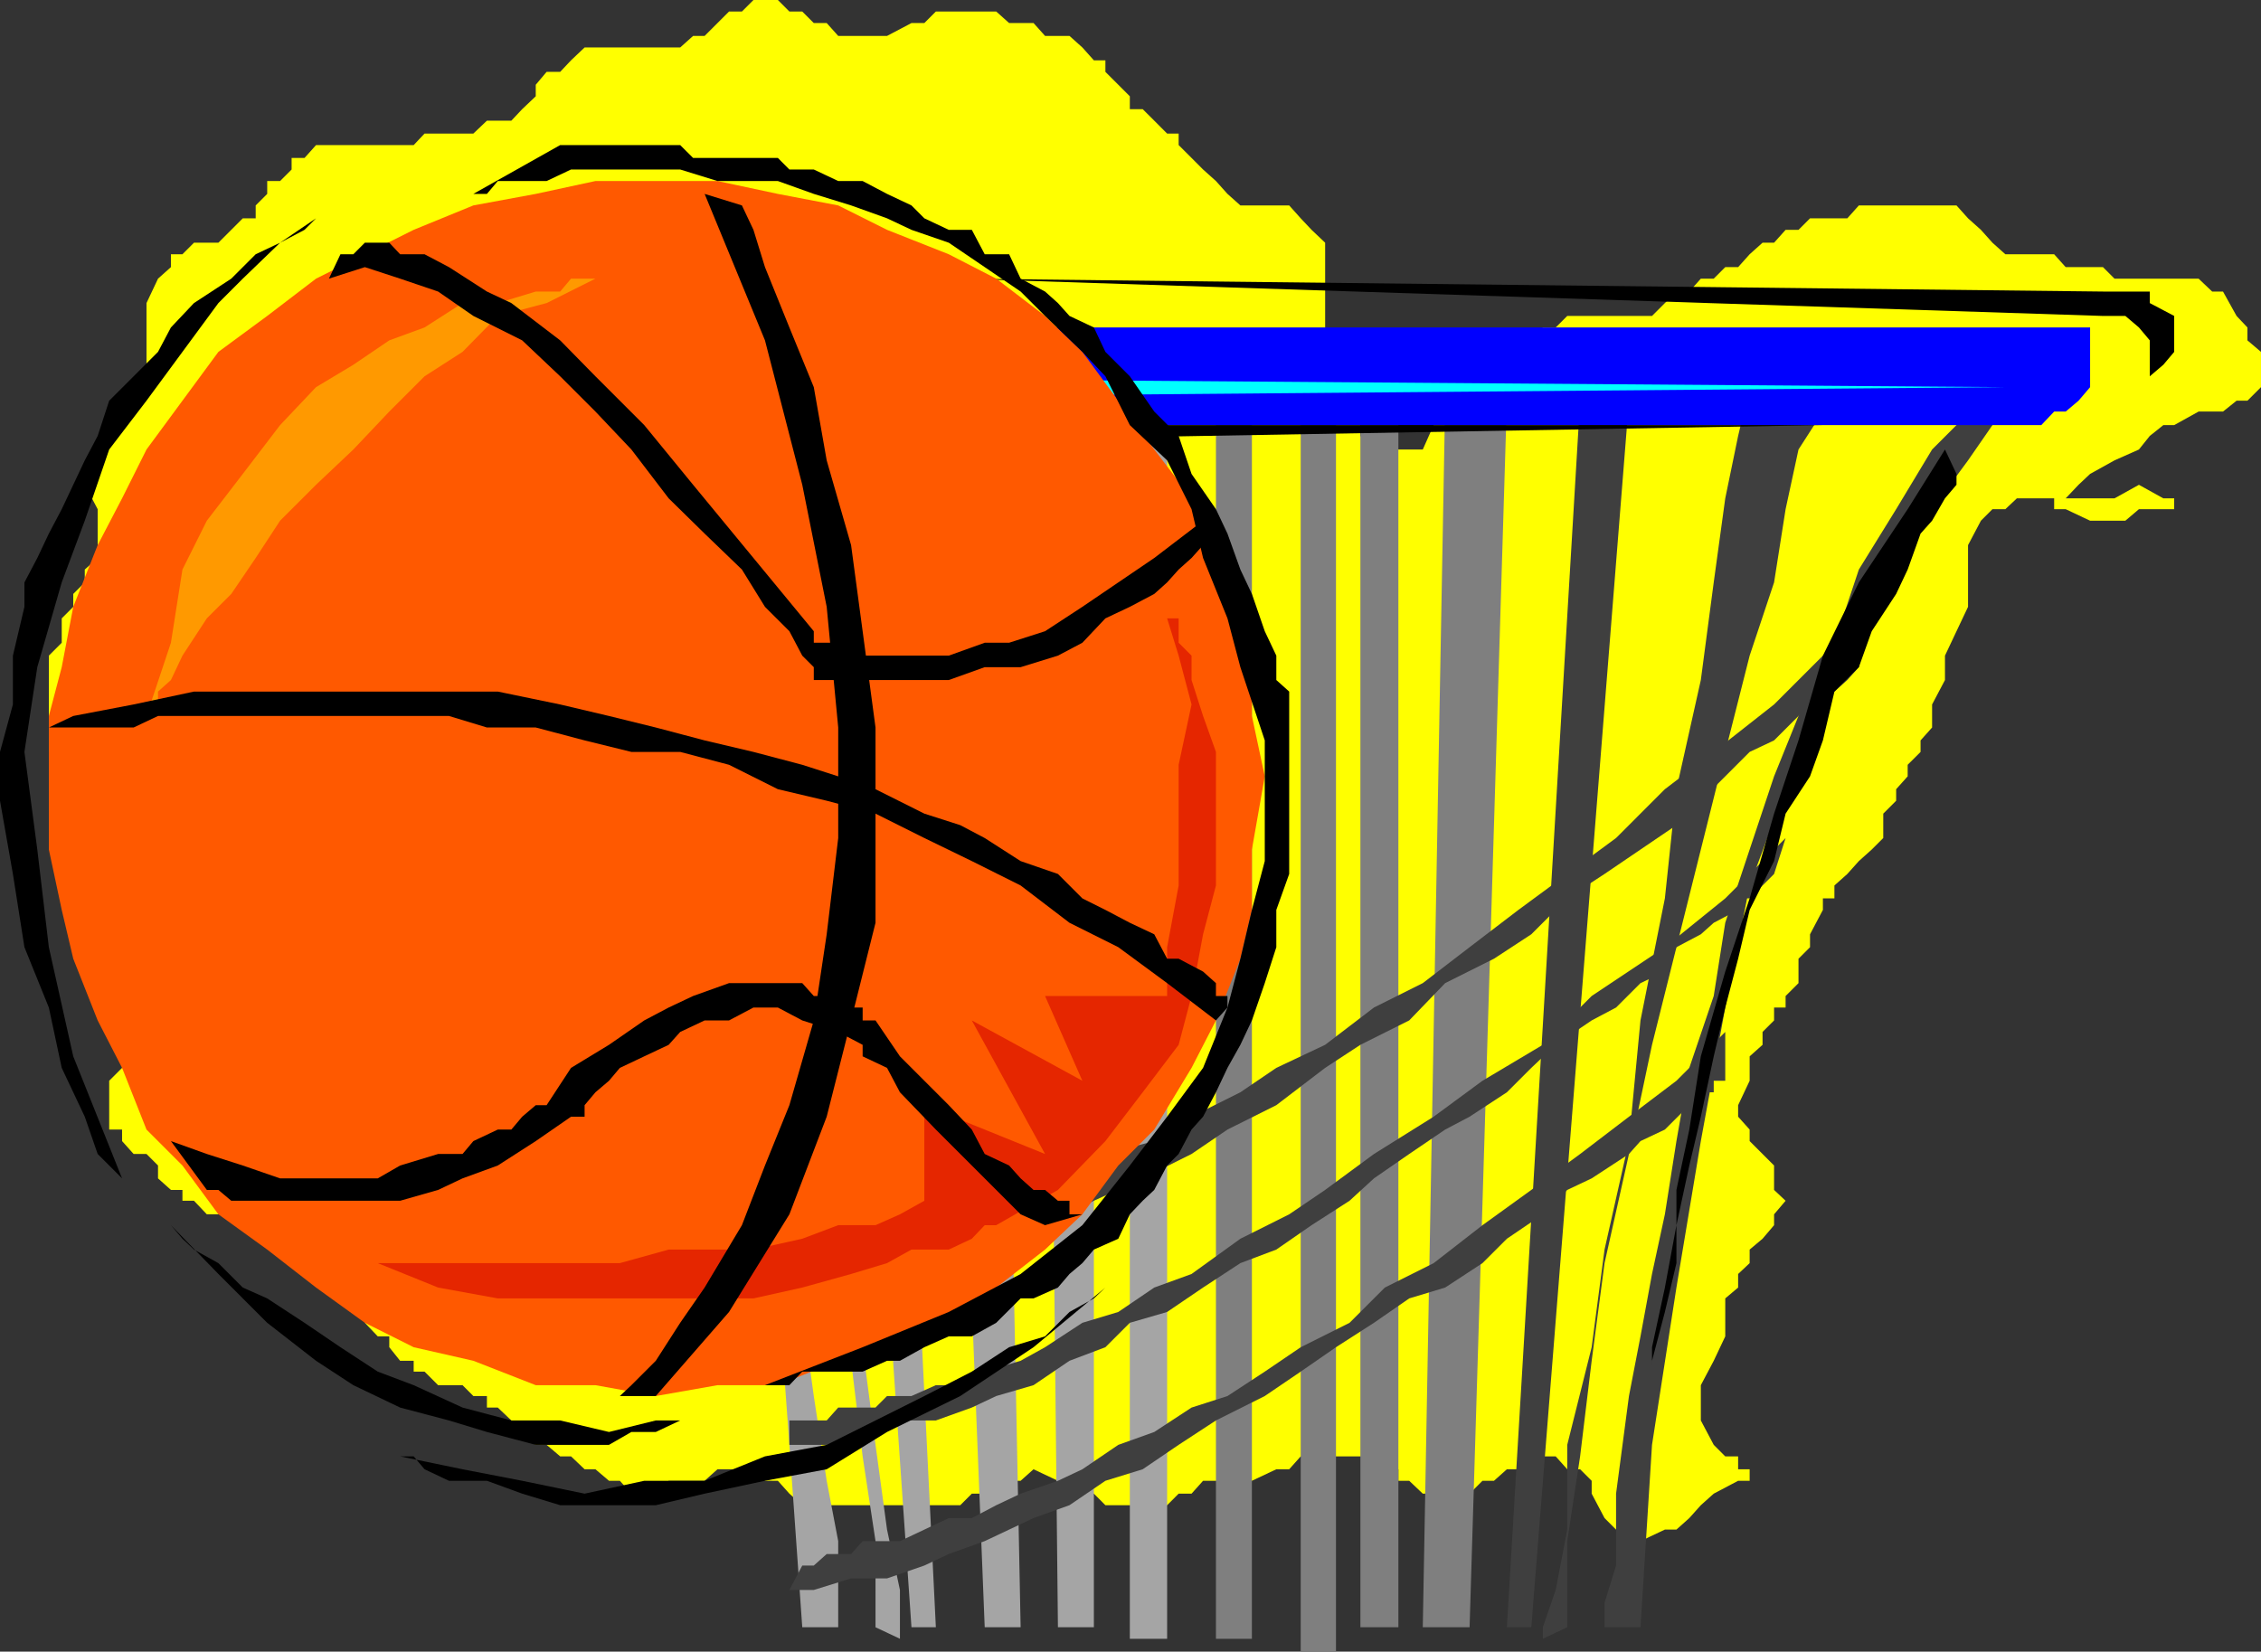
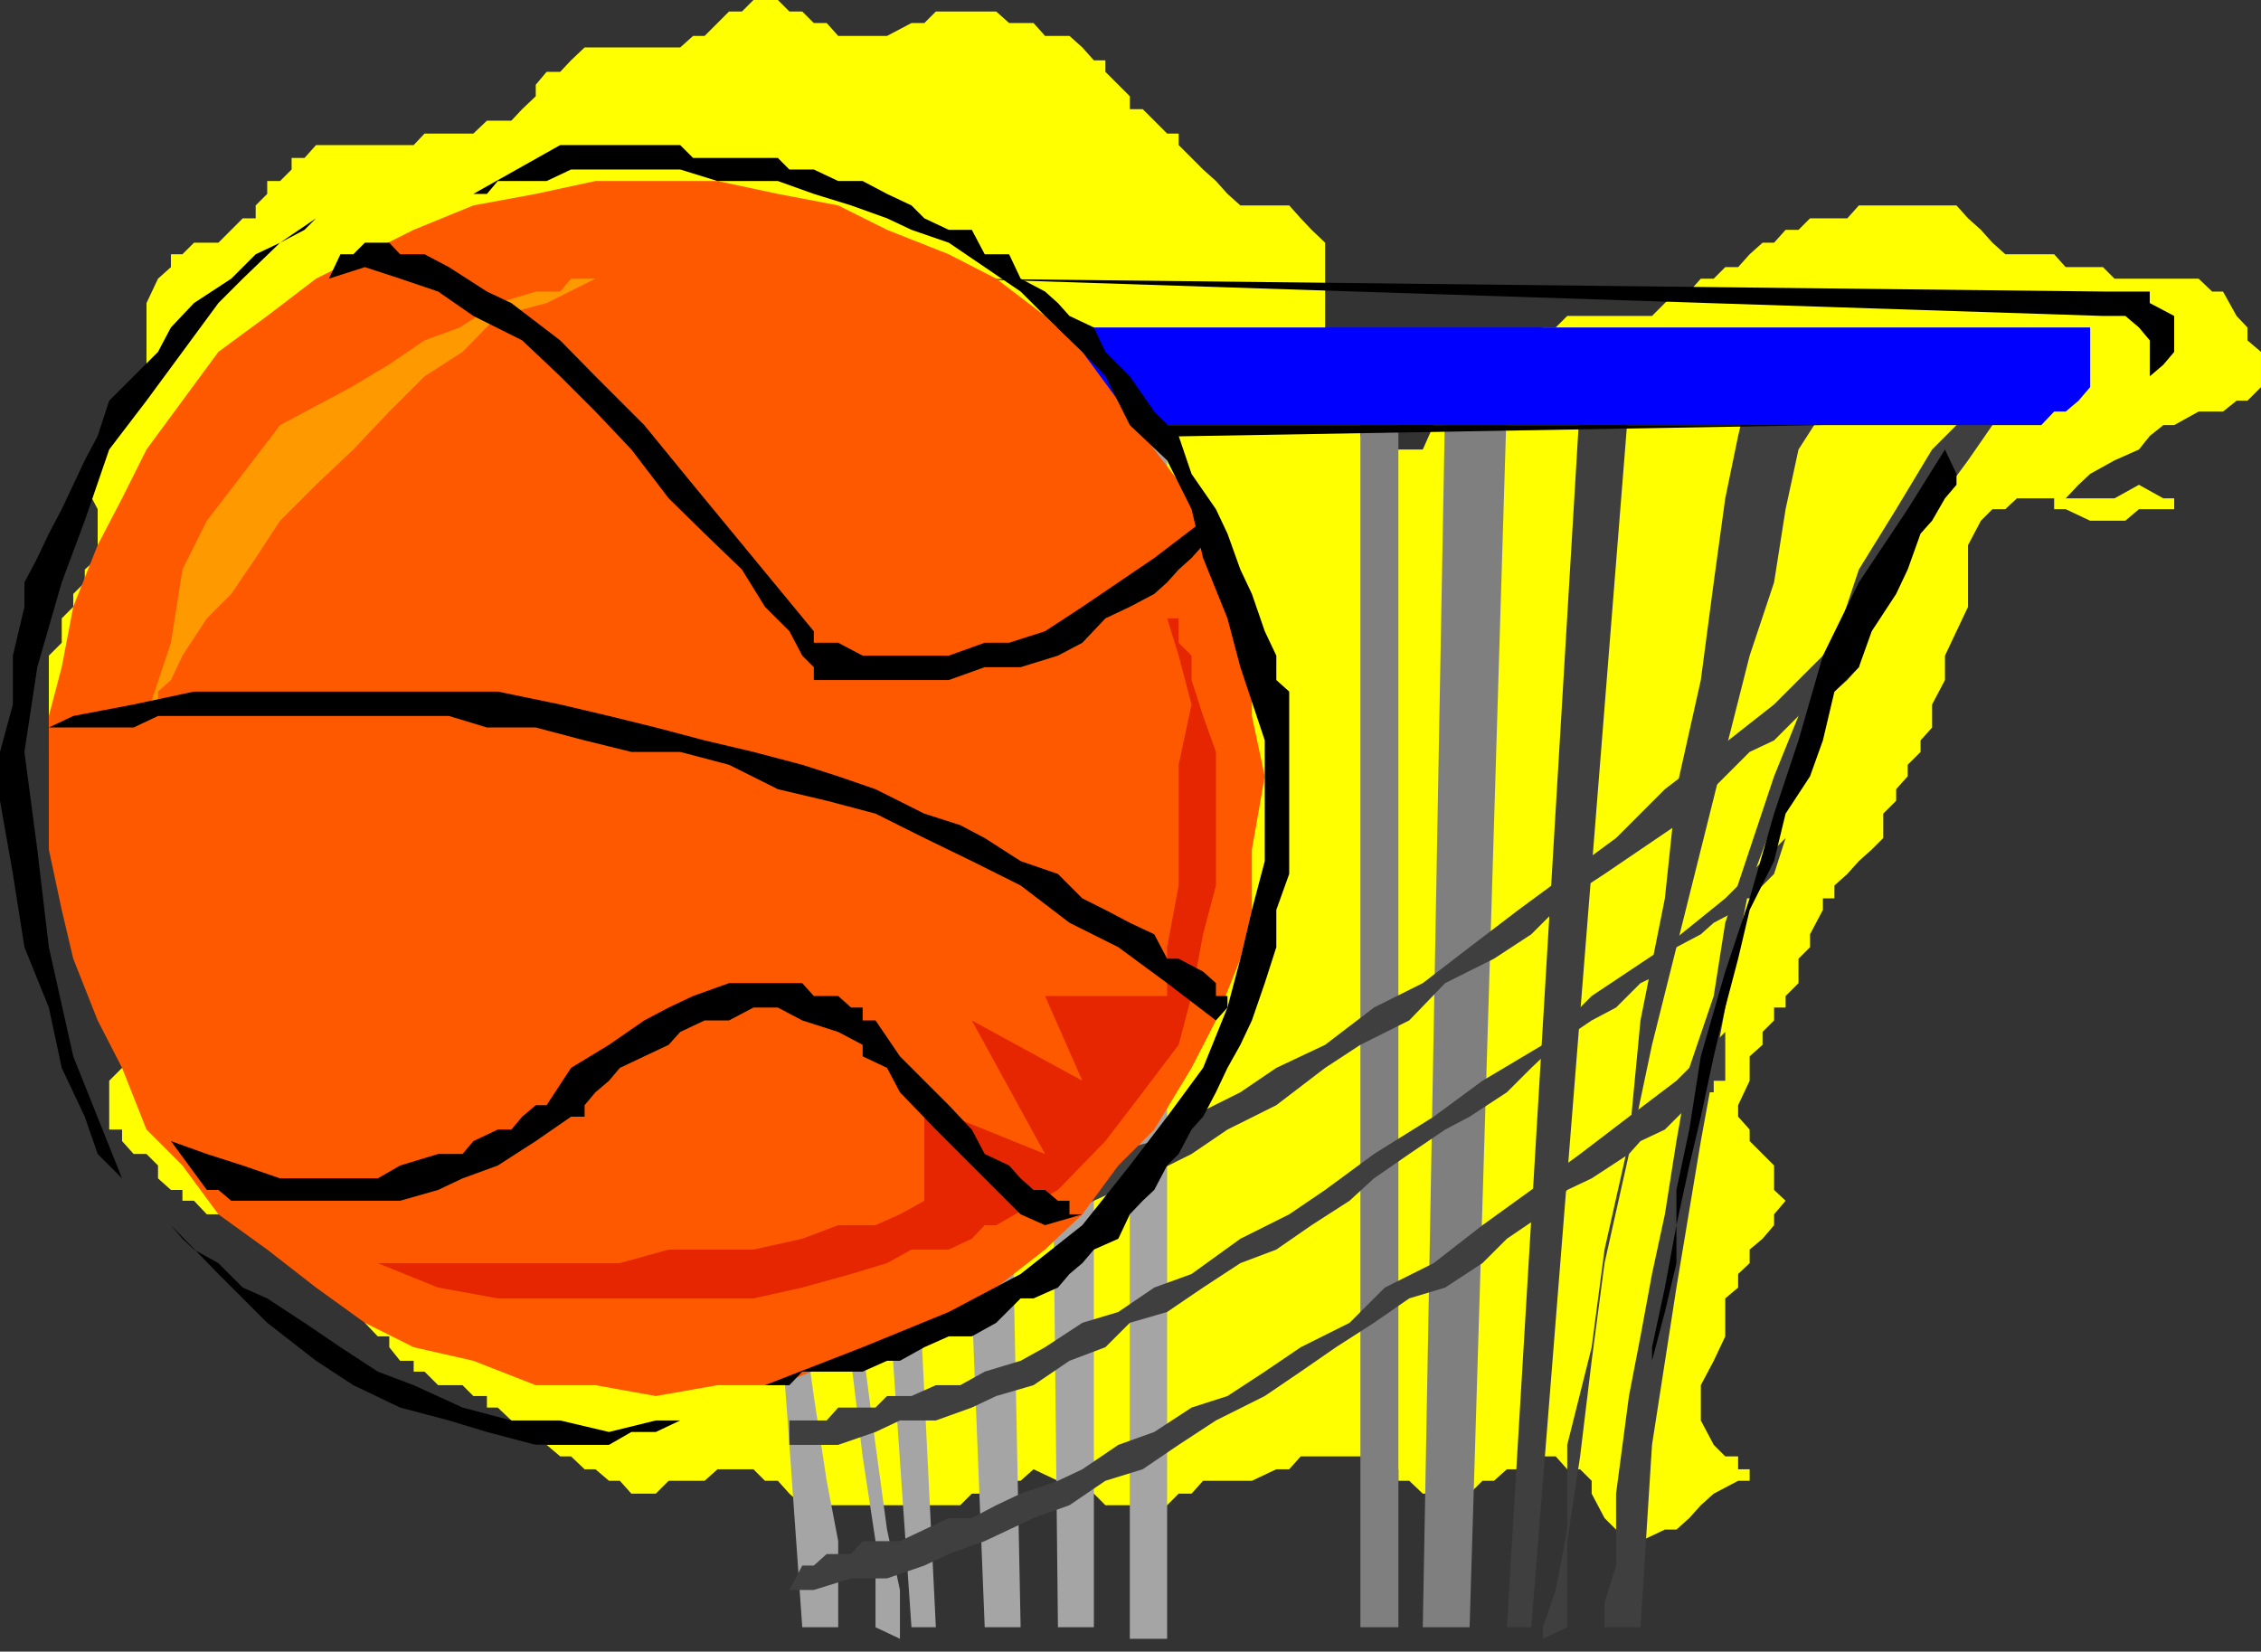
<svg xmlns="http://www.w3.org/2000/svg" width="333.402" height="243.598">
  <rect width="100%" height="100%" fill="#333333" stroke="none" />
  <path fill="#ff0" d="m193.402 33.898-1.601-1.699-1.7-1.902h-7.199l-1.902-1.7-1.7-1.898L177.403 25l-1.699-1.703-1.902-1.899V19.7h-1.7l-1.898-1.902-1.703-1.7h-1.898V14.2L163 10.598v-1.7h-1.7L159.603 7l-1.899-1.703h-3.601l-1.7-1.899h-3.601l-1.9-1.698H138l-1.7 1.7h-1.898l-3.601 1.898h-7.2l-1.699-1.899H120L118.3 1.7h-1.898L114.703 0h-3.601l-1.7 1.7H107.5l-3.598 3.597h-1.699L100.301 7H86.203l-2 1.898-1.601 1.7h-2L79 12.5v1.7l-2 1.898-1.598 1.699h-3.601l-2 1.902h-7.2L61 21.4H46.602l-1.7 1.898H43V25l-1.7 1.7h-1.898v1.898l-1.699 1.699v1.902h-1.902l-3.598 3.598h-3.601l-1.7 1.703h-1.699v1.898l-1.902 1.7-1.7 3.601v12.399h-1.898v2L18 60.699v2l-1.898 1.598-1.7 2v1.601L12.5 71.5l1.902 3.598v7.199L12.5 84v1.898l-1.7 1.7V89.5l-1.698 1.7v3.597l-1.899 1.902v14.2l1.899 1.898v1.703l1.699 1.898v1.7L12.5 120v1.7l1.902 1.898L12.5 127v10.797l1.902 1.902v1.7l1.7 1.898V145H18v1.898l1.703 1.7v3.601L18 154.098v3.402l-1.898 1.898v7.2H18v1.699l1.703 1.902h1.899l1.699 1.7v1.898l1.902 1.703h1.7v1.598h1.699l1.898 2h7.203l1.7 1.601 1.898 2L43 184.297h1.902l1.7 2 1.898 1.601 1.703 2h1.899L53.8 191.5v3.598l1.902 2h1.7v1.601l1.597 2h2v1.598h1.602l2 2h3.601l1.598 1.601h2v1.7h1.601l2 1.902L77 211.2l2 1.898h1.602l2 1.699h1.601l2 1.902h1.598l2 1.7h1.601l1.7 1.898h3.601l1.899-1.899h5.3l1.899-1.699h5.3l1.7 1.7h1.902l1.7 1.898L118.3 222h23.3l1.7-1.703h1.902l1.7-1.899h3.597l1.902-1.699 3.598 1.7h3.602v1.898h1.699L163 222h9.102l1.699-1.703h1.902l1.7-1.899h7.199l3.601-1.699h1.899l1.699-1.902h10.8l1.602 1.902h2v1.7h1.598l2 1.898h6.902l1.899-1.899h1.699l1.902-1.699h1.7l1.898-1.902h3.601l1.7 1.902H233l1.703 1.7v1.898l1.899 3.601 1.699 1.7h1.902l1.7 1.699 3.597-1.7h1.703l1.899-1.699L250.8 222l1.902-1.703 3.598-1.899h1.7V216.7h-1.7v-1.902h-1.898l-1.699-1.7-1.902-3.597v-5.203l1.902-3.598 1.7-3.601V191.5l1.898-1.602v-2l1.699-1.601v-2l1.902-1.598 1.7-2v-1.601l1.699-2-1.7-1.598v-3.602L258 168.297v-1.7l-1.7-1.898V163l1.7-3.602v-3.601l1.902-1.7V152.2l1.7-1.699v-1.902h1.699v-1.7l1.902-1.898v-3.602l1.7-1.699v-1.902l1.898-3.598v-1.7h1.699v-1.902l1.902-1.7 1.7-1.898 1.898-1.703 1.703-1.7V120l1.899-1.902v-1.7l1.699-1.898v-1.703l1.902-1.899V109.2l1.7-1.902v-3.399l1.898-3.601V96.7l1.699-3.601 1.703-3.598v-9.102l1.899-3.601 1.699-1.7h1.902l1.7-1.597H311.8l3.601-2 3.598 2h1.602v1.598h-5.2l-2 1.699h-5.199l-3.601-1.7h-1.7V73.5h1.7l1.898-2 1.703-1.602 3.598-2 3.601-1.601 1.598-2 2-1.598h1.602l3.601-2h3.598l2-1.601h1.601l2-2v-5.2l-2-1.699v-1.902l-1.601-1.7-2-3.597h-1.598l-2-1.902H311.8l-1.7-1.7h-5.5l-1.699-1.898h-7.199l-1.902-1.703-1.7-1.899-1.898-1.699-1.703-1.902h-14.398l-1.7 1.902h-5.5l-1.699 1.7H263.3l-1.7 1.898h-1.699L258 37.5l-1.7 1.898h-1.898l-1.699 1.7h-1.902L249.1 43h-1.898l-1.703 1.7-1.898 1.898h-12.5l-1.7 1.699H227.5l-1.7 1.902h-7.198l-1.899 1.7L215 53.796l-1.898 1.703v1.598l-1.7 3.601v2l-1.601 3.598h-7.2l-2-2v-1.598l-1.601-2v-3.601l-2-1.598v-1.703l-1.598-3.598V35.797l-2-1.899" />
  <path fill="#a5a5a5" d="M59 53.797V55.5h2l3.602 3.598 1.601 3.601 5.598 5.2 3.601 7.199 5.2 7.199 5.601 8.902 5.2 12.7 5.3 12.5 5.5 14.199 3.598 18 5.3 19.699 3.602 21.601 1.7 23.2L118.3 240h5.3v-12.703l-1.699-8.899-1.902-12.5-1.7-12.398-1.898-12.8-3.601-14.102-3.399-16.098-3.601-16.3-5.5-16.102-5.301-14.2L87.8 89.5l-7.198-14.402L71.8 62.699l-9.2-10.8-3.6 1.897M91.402 55.5l1.7 5.2L95 66.296l1.703 8.8 3.598 10.801 3.601 10.801 3.598 14.2 3.602 14.398 3.601 14.402 3.598 14.399L120 170.199l3.602 16.098 1.898 14.402 1.703 14.098 1.899 12.5V240l3.601 1.7v-7.2l-1.902-8.902-1.7-12.5-1.898-14.399-3.601-14.402-1.7-16-3.601-17.797-1.899-18-3.601-16.102-1.7-16.101-3.601-14.399-1.7-12.398-1.898-9.203-1.699-7.2-1.902-1.597h-8.899m30.5 3.598L134.402 240H138l-8.898-180.902h-7.2m16.098 0h8.902L150.5 240h-5.297L138 59.098m16.102 1.602L156 240h5.3V59.098l-7.198 1.601m12.5.001v181h5.5v-181h-5.5" />
-   <path fill="#7f7f7f" d="M179.3 60.7v181h5.302v-181H179.3m12.5 2v180.898h5.2V60.699l-5.2 2" />
  <path fill="#3f3f3f" d="M302.902 53.797 301 55.5h-1.7l-1.898 3.598-3.601 3.601-3.598 5.2-10.601 14.398-5.5 8.902-5.301 12.7-5.5 12.5L258 130.597l-3.598 18-3.601 19.699-3.598 21.601-3.601 23.2-1.7 26.902h-5.3v-3.602l1.699-5.5v-10.601l1.902-14.399 1.7-8.8 1.699-9.2 1.898-8.8 1.703-10.801 1.899-10.797 3.601-10.602 1.7-10.8 3.597-10.8 3.602-10.797 3.601-8.902 5.297-10.801L274.102 84l5.5-8.902 5.3-8.801 14.399-14.399 3.601 1.899M270.5 55.5h-1.7v5.2l-3.597 5.597-1.902 8.8-1.7 10.801L258 96.7l-3.598 14.2-3.601 14.398-3.598 14.402-3.601 14.399-3.399 16.101-3.601 16.098-1.899 14.402L233 214.797l-1.898 12.5V240l-3.602 1.7V240l1.902-5.5 1.7-8.902v-12.5l3.601-14.399 1.899-14.402 3.601-16 1.7-17.797 3.597-18 1.703-16.102 3.598-16.101 1.902-14.399 1.7-12.398 1.898-9.203 1.699-7.2 1.902-1.597H270.5m-30.297 3.598L225.801 240h-3.598L233 59.098h7.203" />
  <path fill="#7f7f7f" d="M222.203 59.098h-9.101L209.8 240h6.902l5.5-180.902M206.203 60.7V240h-5.601V59.098l5.601 1.601" />
  <path fill="#00f" d="M299.3 62.7h1.7l1.902-2h1.7l1.898-1.602 1.703-2v-8.801h-258L48.5 50.199V55.5l1.703 1.598v2l1.899 1.601H53.8l1.902 2H299.3" />
  <path fill="#3f3f3f" d="m274.102 98.398-1.7 1.899L270.5 102l-3.598 1.898-5.3 5.301-3.602 1.7-3.598 3.601-3.601 3.598-3.598 3.601-5.3 3.598-5.301 3.601-5.5 3.602-5.301 5.297-5.5 3.601-7.2 3.602-5.3 5.5-7.2 3.598-5.199 3.402-7.199 5.5-7.203 3.598-5.297 3.601-7.203 3.598-7.2 3.3-7.198 3.602-7.2 3.598-7 2-7.199 3.601-7.203 1.602-7.2 2-5.5 1.598v-5.2h5.5l1.7-2h3.602l3.601-1.601 3.598-2h3.601l3.598-1.598 5.3-2 3.602-1.601 5.5-3.598 5.301-1.703 5.297-3.598 7.203-1.902 5.5-3.598 7.2-3.601 5.3-3.598 7.2-3.402 7.199-5.5L209.8 145l6.902-5.3 7.2-5.5 14.398-10.602 7.199-7.2 7.203-5.5 8.899-7L276 89.5l-1.898 8.898m-10.802 25.2-1.698 5.3L258 132.5h-1.7v1.7l-3.597 1.898-1.902 1.699-3.598 1.902-1.703 3.598-3.598 1.703-3.601 3.598-3.598 1.902-5.3 3.598-3.602 3.402-3.598 3.598-5.5 3.601-3.601 1.899-5.301 3.601-5.2 3.598-3.601 3.3-5.598 3.602-5.199 3.598-5.3 2-5.5 3.601-5.301 3.602-5.5 1.598-3.602 3.601-5.297 2-5.3 3.598-5.5 1.601-3.602 1.7L138 209.5h-5.297l-3.601 1.7-5.5 1.898h-7.2V209.5h5.5l1.7-1.902h5.5l1.699-1.7h3.601l3.598-1.601h3.602l3.601-2 5.297-1.598 3.602-2 5.5-3.601 5.3-1.598 5.301-3.602 5.5-2 7.2-5.199 7.199-3.601 5.3-3.598 7.2-5.3 8.8-5.5 7.2-5.302 8.898-5.3 7.203-7.2L245.5 139.7l8.902-7.199 8.899-8.902m-8.899 35.799h-1.699v1.7h-1.902L249.1 163l-3.601 3.598-3.598 1.699-1.699 1.902-5.5 3.598-3.601 1.703-3.602 3.598-5.297 3.601-3.601 3.598-5.5 3.601-5.301 1.602-5.2 3.598-5.601 3.601-5.2 3.598-5.3 3.601-7.2 3.602-5.5 3.598-5.3 3.601-5.5 1.7-5.297 3.601-5.3 1.898-7.2 3.399-5.3 1.902-3.602 1.7-5.5 1.898h-5.3L120 234.5h-3.598l1.899-3.602H120l1.902-1.699h3.598l1.703-1.902h5.5l3.598-1.7 3.601-1.699h3.399l3.601-1.898 3.598-1.703 5.5-1.899 3.602-1.699 5.3-3.601 5.301-1.899 5.5-3.601 5.297-1.7 5.5-3.601 5.3-3.598 7.2-3.601 5.203-5.2 7.2-3.601 7.199-5.598 7.199-5.199 7.199-5.3 7.203-5.5 7-5.302 7.2-7.199v7.2" />
-   <path fill="#0ff" d="m55.703 51.898 1.7 7.2 238.3-2L79 55.5l-3.598-3.602V55.5l-5.601-3.602v5.2l-14.098-5.2" />
  <path d="M268.8 62.7H57.403l-3.601-2-3.598-1.602L48.5 55.5v-5.3h-1.898v8.898l1.898 1.601 3.602 3.598h3.601l6.899 2L268.8 62.699m19.7 7.199V71.5l-1.7 2-1.898 3.297-1.699 1.902L281.301 84l-1.7 3.598-3.601 5.5-1.898 5.3L270.5 102l-1.7 7.2-1.898 5.3-3.601 5.5-1.7 7-3.601 7.2-1.7 7.198-1.898 7.2-1.699 7.199-1.902 8.902-1.7 7.2-1.898 8.8-1.703 9.2-1.898 8.8V209.5v-8.8l1.898-7.2 1.703-7.203V175.5l1.899-8.902 1.699-10.801 3.601-12.5L258 132.5l3.602-12.5 3.601-10.8 3.598-12.5 5.3-10.802 7.2-10.8 5.5-8.801 1.699 3.601m-146.898-28.8 168.5 5.5h3.3l2 1.699L317 50.199V55.5l-3.598 3.598L317 55.5l2-1.703 1.602-1.899v-5.3L317 44.699V43h-6.898l-168.5-1.902" />
  <path fill="#ff5900" d="m96.703 205.898 9.098-1.601h8.902l8.899-3.598 7.199-2 9.101-3.601 7-5.2 7.2-5.601 5.5-5.2 5.3-7.199 5.301-5.3 5.5-9.098 3.598-7 3.601-9.102 1.7-7.199v-8.902L186.5 114.5l-1.898-8.902v-7.2l-1.7-8.898-3.601-9.102-3.598-6.898-5.5-7.203-10.601-14.399-5.5-5.3-7.2-5.5-7-3.598-9.101-3.602-7.2-3.601-8.898-1.7-8.902-1.898h-18L79 28.598l-9.2 1.699-8.8 3.601-7.2 3.602-7.198 3.598-7.2 5.5-7.199 5.3-10.601 14.399L18 73.5l-3.598 6.898-3.601 9.102-1.7 8.898-1.898 7.2v19.699l1.899 8.902 1.699 7.2 3.601 9.101 3.598 7 3.602 9.098 5.3 5.3 5.301 7.2 7.2 5.199 7.199 5.601 7.199 5.2L61 198.699l8.8 2 9.2 3.598h8.8l8.903 1.601" />
-   <path fill="#f90" d="M87.8 41.098h-3.597L82.602 43H79l-5.598 1.7h-5.199l-5.601 3.597-5.2 1.902-5.3 3.598-5.5 3.3L41.3 62.7l-5.5 7.2-5.301 6.898L26.902 84l-1.699 10.797-3.601 10.8 1.699-1.699V102l1.902-1.703 1.7-3.598 3.597-5.5 3.602-3.601 3.601-5.301 3.598-5.5 5.3-5.297 5.5-5.203 5.301-5.598 5.2-5.199 5.601-3.602 5.2-5.3 7.199-1.899 7.199-3.601" />
+   <path fill="#f90" d="M87.8 41.098h-3.597L82.602 43H79l-5.598 1.7l-5.601 3.597-5.2 1.902-5.3 3.598-5.5 3.3L41.3 62.7l-5.5 7.2-5.301 6.898L26.902 84l-1.699 10.797-3.601 10.8 1.699-1.699V102l1.902-1.703 1.7-3.598 3.597-5.5 3.602-3.601 3.601-5.301 3.598-5.5 5.3-5.297 5.5-5.203 5.301-5.598 5.2-5.199 5.601-3.602 5.2-5.3 7.199-1.899 7.199-3.601" />
  <path fill="#e52600" d="M172.102 91.2h1.699v3.597l1.902 1.902v3.598l1.7 5.3 1.898 5.301v19.7l-1.899 7.199-1.699 9.101-1.902 7.2-5.301 7-5.5 7.199-7 7.203-9.098 5.2h-1.699l-1.902 2-3.399 1.597h-5.5l-3.601 2-5.301 1.601-7.2 2-7.198 1.602h-37.7l-8.8-1.602-8.899-3.601h35.7l7.199-2h12.5l7.199-1.598 5.3-2h5.5l3.602-1.601 3.598-2V163l17.8 7.2-10.8-19.7 16.3 8.898-5.5-12.5h18V139.7l1.7-9.101v-17.801l1.902-8.899-1.902-7.199-1.7-5.5" />
-   <path d="m109.402 30.297 1.7 3.601 1.699 5.5 3.601 8.899 3.598 8.8 1.902 10.801 3.598 12.5 1.703 12.7 1.899 14.199v28.8L125.5 150.5l-3.598 14.2-5.5 14.398L107.5 193.5l-10.797 12.398h-5.3l1.699-1.601 3.601-3.598 3.598-5.601 3.601-5.2 5.5-9.199 3.399-8.8 3.601-8.899L120 150.5l1.902-12.703 1.7-14.2v-16.3l-1.7-17.797-3.601-18-5.5-21.3-8.899-21.602 5.5 1.699" />
  <path d="M7.203 107.297h12.5l3.598-1.7h42.902l5.598 1.7H79l7.203 1.902 6.899 1.7h7.199l7.199 1.898 7.203 3.601 7.2 1.7 7.199 1.902 7.199 3.598 7 3.402 7.199 3.598 7.203 5.5 7.2 3.601 7.199 5.301 7.199 5.5 1.699-1.902v-1.7h-1.7V145l-1.898-1.703-3.601-1.899h-1.7l-1.898-3.601-3.601-1.7L163 134.2l-3.398-1.699-3.602-3.602-5.5-1.898-5.297-3.402-3.601-1.899-5.302-1.7-7.2-3.602-5.5-1.898-5.3-1.703-7.2-1.899-7.199-1.699-7.199-1.902-6.902-1.7-7.2-1.699L73.403 102h-44.8l-8.899 1.898-8.902 1.7-3.598 1.699M50.203 37.5h1.899l1.699-1.703h3.601L59 37.5h3.602l3.601 1.898L71.801 43l3.601 1.7 7.2 5.5 5.199 5.3L95 62.7l7.203 8.8 8.899 10.797 8.898 10.8v1.7h3.602l3.601 1.902h12.7l5.3-1.902h3.598l5.3-1.7 5.5-3.597 10.602-7.203 7.2-5.5 1.898 3.601h-1.899l-1.699 1.899L173.801 84l-1.7 1.898-1.898 1.7-3.601 1.902L163 91.2l-3.398 3.597L156 96.699l-5.5 1.7h-5.297l-5.3 1.898H120v-1.899l-1.7-1.699-1.898-3.601-3.601-3.598-3.399-5.5-5.5-5.3-5.3-5.2-5.5-7.203-5.301-5.598-5.2-5.199L77 50.2l-7.2-3.602L64.603 43 59 41.098l-5.2-1.7-5.3 1.7 1.703-3.598m109.399 141.598h-1.899v-2H156l-1.898-1.598h-1.7l-1.902-1.703-1.7-1.899-3.597-1.699-1.902-3.601-3.399-3.598-3.601-3.602-3.598-3.601-3.601-5.297h-1.899v-1.902H125.5l-1.898-1.7H120L118.3 145h-10.8l-5.297 1.898-3.601 1.7L95 150.5l-5.2 3.598-5.597 3.402-3.601 5.5H79l-2 1.7-1.598 1.898h-2l-3.601 1.699-1.598 1.902h-3.601L59 171.9l-3.297 1.898H41.301l-5.5-1.899L30.5 170.2l-5.297-1.902L30.5 175.5h1.703l1.899 1.598H59l5.602-1.598 3.601-1.703 5.2-1.899L79 168.297l5.203-3.598h2V163l1.598-1.902 2-1.7 1.601-1.898L95 155.797l3.602-1.7 1.699-1.898 3.601-1.699h3.598l3.602-1.902h3.601l3.598 1.902 5.3 1.7 3.602 1.898v1.699l3.598 1.703 1.902 3.598 5.297 5.5 12.5 12.5 3.602 1.601 5.5-1.601" />
  <path d="M69.8 28.598h2l1.602-1.899h7.2L84.203 25h16.098l5.5 1.7h8.902L120 28.597l5.5 1.699 5.3 1.902 3.602 1.7 5.5 1.898 5.301 3.601L150.5 43l3.602 3.598 5.5 5.3L163 55.5l3.602 7.2 5.5 5.198 3.601 7.2 1.7 7.199L181 91.199l1.902 7.2 3.598 10.8V127l-1.898 7.2-1.7 7.198-1.902 7.2-3.598 8.902-5.3 7.2-5.5 7.198-7 8.801-9.102 7.2-10.598 5.601-12.699 5.2-14.402 5.597h3.601l1.899-2h8.902l3.598-1.598h1.902l3.598-2 3.601-1.601h3.399l3.601-2 3.598-3.598h1.902l3.598-1.602 1.703-2 1.899-1.601 1.699-2 3.601-1.598 1.7-3.601 1.898-2 1.703-1.598 1.899-3.602 1.699-1.699 1.902-3.601 1.7-1.899 1.898-3.601L181 157.5l1.902-3.402 1.7-3.598 1.898-5.5 1.703-5.3v-5.5l1.899-5.302V102l-1.899-1.703v-3.598l-1.703-3.601-1.898-5.5-1.7-3.598L181 78.7l-1.7-3.602-3.597-5.2-1.902-5.601-3.598-3.598-3.601-5.199L163 51.898l-1.7-3.601-3.597-1.7L156 44.7l-1.898-1.7-3.602-1.902-1.7-3.598h-3.597l-1.902-3.602h-3.399l-3.601-1.699-1.899-1.902-3.601-1.7-3.598-1.898h-3.601L120 25h-3.598l-1.699-1.703h-12.5l-1.902-1.899H82.6l-12.8 7.2M0 118.098v-7.2l1.902-7V96.7l1.7-7.199v-3.602L5.5 82.297l1.703-3.598 1.899-3.601L10.8 71.5l1.699-3.602 1.902-3.601 1.7-5.2 3.601-3.597 3.598-3.602 1.902-3.601 3.399-3.598 5.5-3.601 3.601-3.598 3.598-1.703 5.3-3.598-1.699 1.7-3.601 1.898-5.5 5.3-3.598 3.602-10.601 14.399-5.5 7.199-3.602 10.5-3.398 9.101-3.602 12.5-1.898 12.5L5.5 125.297l1.703 14.402 3.598 16.098 7.199 18-3.598-3.598-1.902-5.5-3.398-7.199-1.899-8.902-3.601-8.899-1.7-10.8L0 118.097M25.203 180.7l1.7 2 1.699 1.597 3.601 2 3.598 3.601 3.601 1.602 5.5 3.598 5.301 3.601 5.5 3.598 5.297 2 7.203 3.3 7.2 1.903h7.199l7.199 1.7 6.902-1.7h7.2-3.602l-3.598 1.7h-3.601l-3.301 1.898H79l-7.2-1.899-5.597-1.699L59 207.598l-6.898-3.301-5.5-3.598-7.2-5.601-7.199-7.2-7-7.199" />
-   <path d="m163 189.898-1.7 1.602-3.597 2-3.601 3.598-5.301 1.601-5.5 3.598-7 3.601-7.2 3.602-7.199 3.598-9.101 1.699-8.899 3.601H95l-8.797 1.899L77 218.398l-8.797-1.699L59 214.797h2l1.602 1.902 3.601 1.7h5.598L77 220.296 82.602 222h14.101l7.2-1.703 8.898-1.899 9.101-1.699 8.899-5.5 10.8-5.3 10.801-7.2L163 189.9" />
</svg>